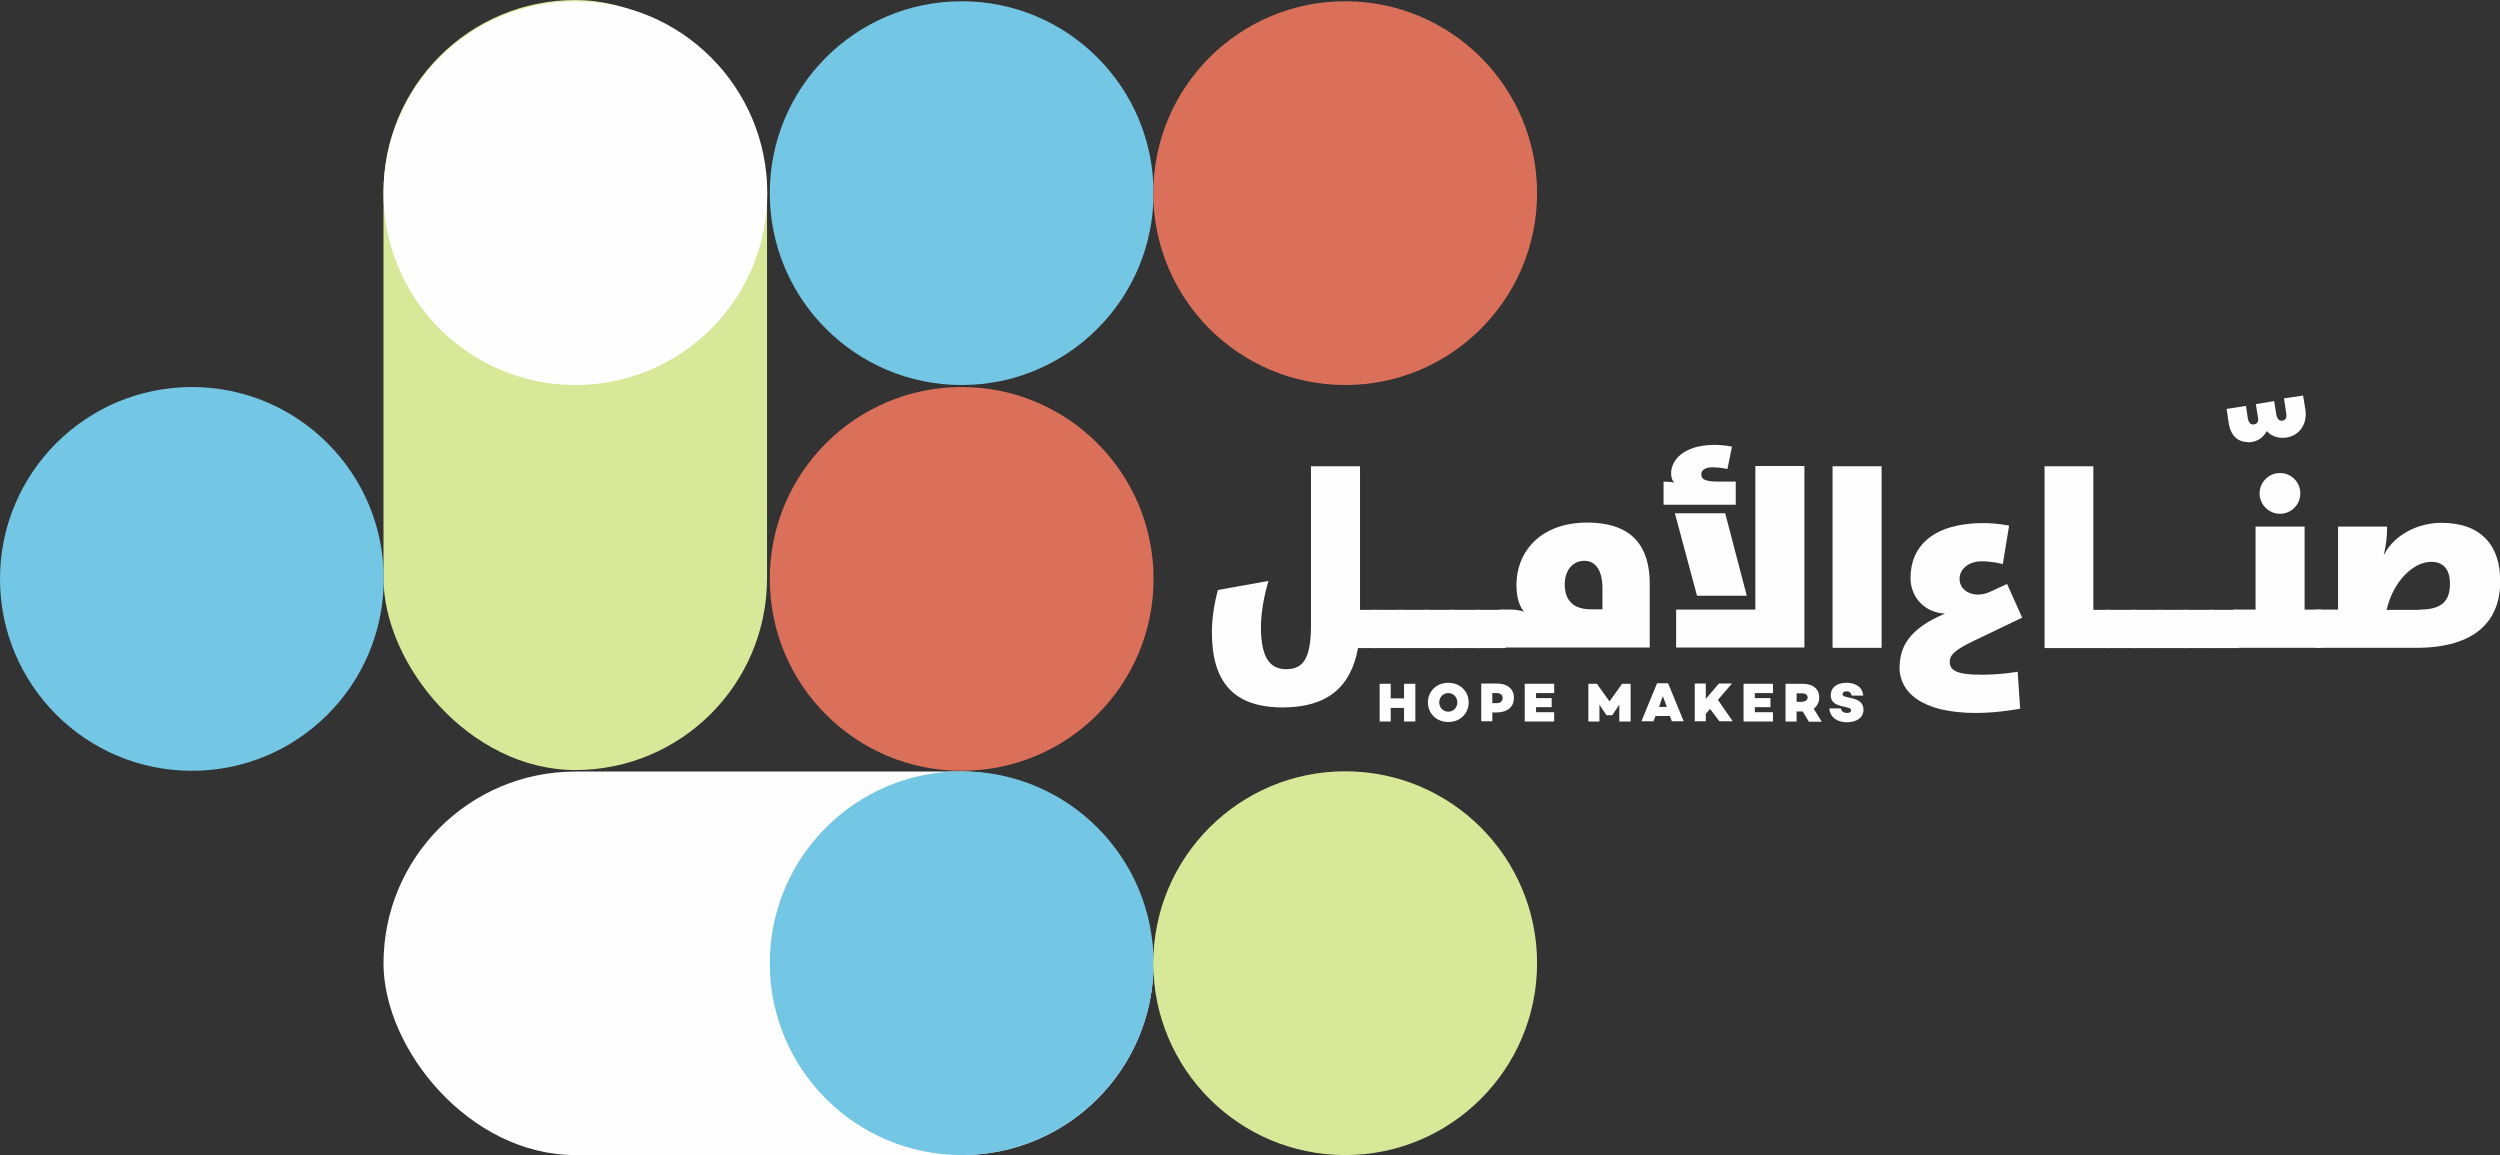
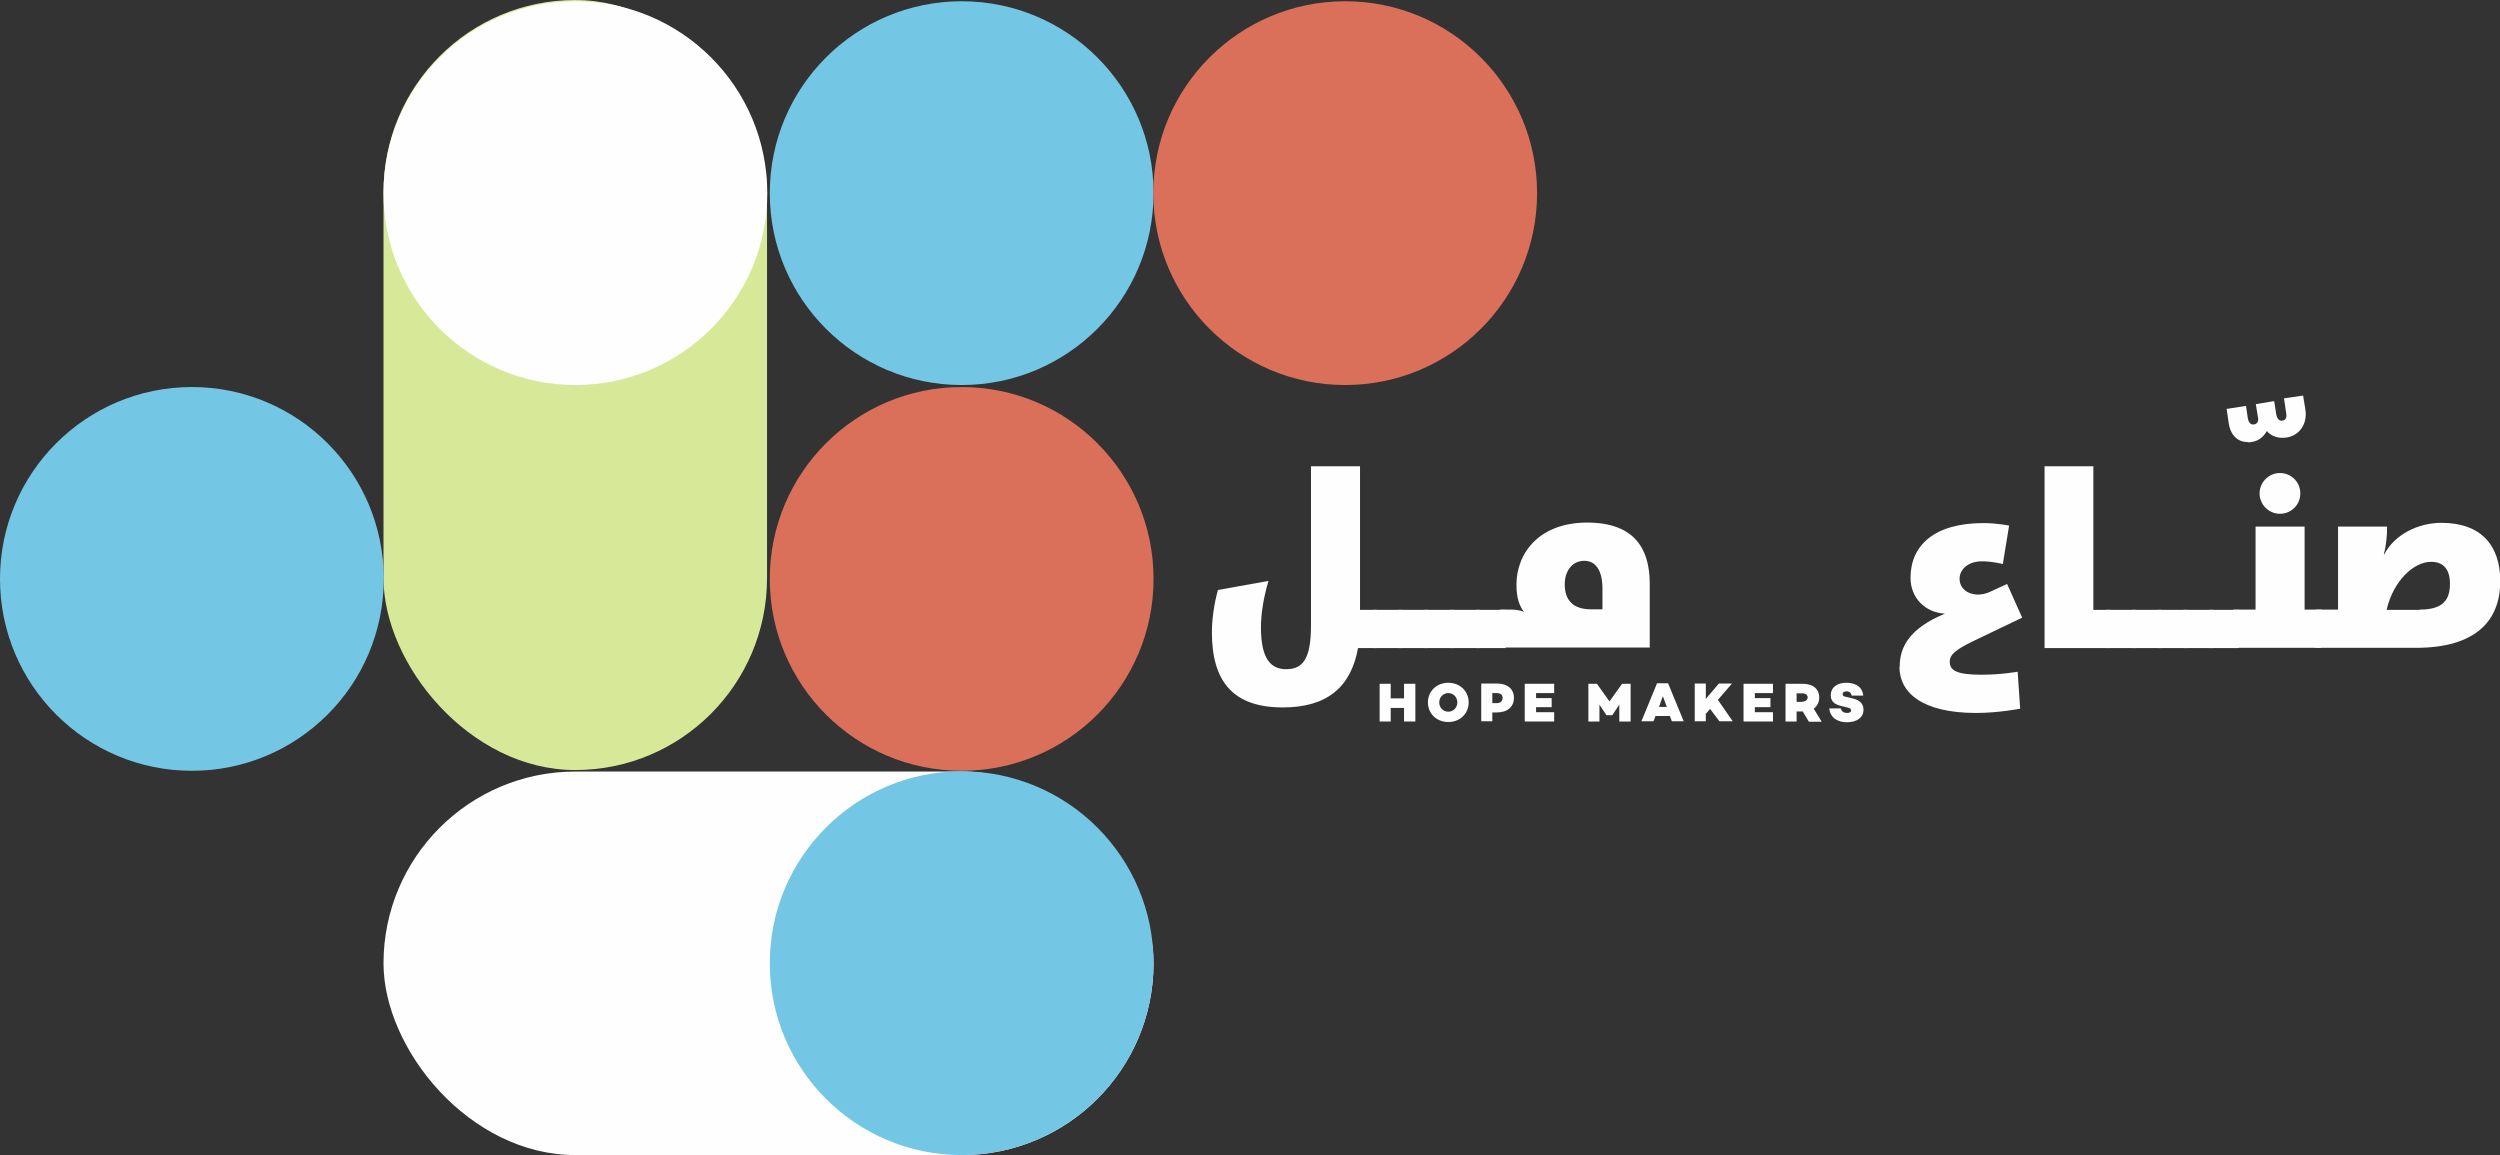
<svg xmlns="http://www.w3.org/2000/svg" id="Layer_2" data-name="Layer 2" viewBox="0 0 99.41 45.93">
  <rect x="0" y="0" width="99.41" height="45.93" fill="#333333" stroke="none" />
  <defs>
    <style>
      .cls-1 {
        fill: #fefefe;
      }

      .cls-2 {
        fill: #d7e899;
      }

      .cls-3 {
        fill: #da705a;
      }

      .cls-4 {
        fill: #73c6e4;
      }
    </style>
  </defs>
  <g id="Layer_1-2" data-name="Layer 1">
    <g>
      <rect class="cls-1" x="15.25" y="30.68" width="30.62" height="15.25" rx="7.63" ry="7.63" />
      <g>
        <path class="cls-1" d="M52.13,18.54h1.95v5.71h.67v1.52h-.75c-.28,1.56-1.24,2.36-2.99,2.36-1.96,0-2.82-1.01-2.82-2.99,0-.48,.08-1.11,.24-1.68l2.01-.36c-.19,.64-.3,1.29-.3,1.85,0,1.3,.43,1.66,1,1.66,.67,0,.99-.41,.99-1.74v-6.32Z" />
        <path class="cls-1" d="M54.59,24.25h1.18v1.52h-1.18v-1.52Z" />
        <path class="cls-1" d="M55.61,24.25h1.18v1.52h-1.18v-1.52Z" />
        <path class="cls-1" d="M56.64,24.25h1.18v1.52h-1.18v-1.52Z" />
        <path class="cls-1" d="M57.66,24.25h1.18v1.52h-1.18v-1.52Z" />
        <path class="cls-1" d="M58.69,24.25h1.18v1.52h-1.18v-1.52Z" />
        <path class="cls-1" d="M59.71,25.76c-.21,0-.62-.31-.62-.76s.41-.76,.62-.76h.36c.31,0,.5,.07,.53,.09-.18-.23-.3-.55-.3-1.08,0-1.27,.92-2.47,2.81-2.47s2.49,1.05,2.49,2.43v2.54h-5.89Zm4.01-2.36c0-.73-.28-1.1-.72-1.1-.51,0-.78,.44-.78,.93,0,.66,.35,1,1.06,1h.44v-.84Z" />
-         <path class="cls-1" d="M66.13,19.15c.12,0,.34,.01,.45,.04-.08-.07-.13-.19-.13-.37,0-.51,.48-1.13,1.74-1.13,.35,0,.68,.07,.68,.07l-.18,.89s-.29-.07-.59-.07-.45,.13-.45,.27c0,.2,.12,.3,.68,.3h.69v.92h-2.87v-.92Zm3.33,4.54h-1.98l-.88-3.28h2l.86,3.28Zm-2.81,2.07v-1.52h3.15v-5.71h1.95v7.22h-5.09Z" />
-         <path class="cls-1" d="M72.87,18.54h1.95v7.22h-1.95v-7.22Z" />
        <path class="cls-1" d="M75.54,26.51c0-.78,.38-1.52,1.8-2.11-.79-.04-1.37-.63-1.37-1.42,0-1.29,.94-2.18,2.9-2.18,.54,0,1.02,.1,1.02,.1l-.25,1.53s-.39-.11-.83-.11c-.56,0-.89,.33-.89,.7,0,.52,.62,.79,1.22,.51l.67-.31,.6,1.34-1.94,.93c-.7,.34-.94,.54-.94,.82,0,.33,.23,.52,1.26,.52,.8,0,1.44-.12,1.44-.12l.1,1.47s-.86,.17-1.75,.17c-2.18,0-3.05-.83-3.05-1.83Z" />
        <path class="cls-1" d="M81.29,18.54h1.95v5.71h.67v1.52h-2.61v-7.22Z" />
        <path class="cls-1" d="M83.75,24.25h1.18v1.52h-1.18v-1.52Z" />
        <path class="cls-1" d="M84.77,24.25h1.18v1.52h-1.18v-1.52Z" />
        <path class="cls-1" d="M85.8,24.25h1.18v1.52h-1.18v-1.52Z" />
        <path class="cls-1" d="M86.82,24.25h1.18v1.52h-1.18v-1.52Z" />
        <path class="cls-1" d="M87.84,24.25h1.18v1.52h-1.18v-1.52Z" />
        <path class="cls-1" d="M89.39,17.58c-.38,0-.69-.23-.77-.77l-.08-.55,.77-.12,.07,.48c.03,.19,.12,.26,.21,.26,.14,0,.23-.1,.2-.26l-.09-.55,.73-.12,.08,.51c.03,.18,.11,.27,.21,.27,.16,0,.22-.12,.19-.29l-.09-.6,.76-.11,.09,.55c.1,.62-.29,1.13-.91,1.13-.26,0-.48-.1-.62-.27-.14,.25-.38,.45-.76,.45Z" />
        <path class="cls-1" d="M88.87,25.76c-.21,0-.62-.31-.62-.76s.41-.76,.62-.76h.82v-3.3h1.95v3.3h.67v1.52h-3.43Zm1.79-6.95c.45,0,.81,.36,.81,.81s-.36,.81-.81,.81-.81-.37-.81-.81,.36-.81,.81-.81Z" />
        <path class="cls-1" d="M92.15,25.76c-.21,0-.62-.31-.62-.76s.41-.76,.62-.76h.82v-3.3h1.95v.04c0,.3-.03,.69-.13,1.06h.02c.41-.79,1.35-1.25,2.27-1.25,1.59,0,2.34,.91,2.34,2.32,0,1.56-.96,2.65-3.35,2.65h-3.91Zm4.07-1.52c.94,0,1.2-.4,1.2-1.03,0-.56-.25-.87-.75-.87-.69,0-1.5,.75-1.77,1.91h1.32Z" />
      </g>
      <g>
        <path class="cls-1" d="M56.28,28.69h-.45v-.54h-.53v.54h-.44v-1.5h.44v.58h.53v-.58h.45v1.5Z" />
        <path class="cls-1" d="M58.4,27.93c0,.44-.34,.78-.81,.78s-.81-.34-.81-.78,.34-.78,.81-.78,.81,.34,.81,.78Zm-.45,0c0-.2-.15-.37-.36-.37s-.36,.17-.36,.37,.15,.37,.36,.37,.36-.17,.36-.37Z" />
        <path class="cls-1" d="M59.52,27.18c.42,0,.68,.21,.68,.57s-.26,.58-.69,.58h-.17v.35h-.44v-1.5h.63Zm0,.78c.14,0,.23-.08,.23-.21,0-.12-.09-.19-.23-.19h-.18v.4h.18Z" />
        <path class="cls-1" d="M61.08,27.76h.62v.36h-.62v.2h.72v.37h-1.17v-1.5h1.17v.37h-.72v.2Z" />
        <path class="cls-1" d="M64.84,28.69h-.45v-.67l-.28,.42h0s-.23,0-.23,0h0s-.28-.42-.28-.42v.67s-.44,0-.44,0v-1.5h.34l.5,.7,.5-.7h.34v1.5Z" />
        <path class="cls-1" d="M65.83,28.47l-.08,.21h-.48l.62-1.51h.44l.62,1.51h-.47l-.08-.21h-.58Zm.29-.79l-.15,.43h.31l-.16-.43Z" />
        <path class="cls-1" d="M67.83,28.41v.27h-.44v-1.5h.44v.61l.52-.61h.52l-.56,.65,.59,.85h-.53l-.37-.49-.19,.22Z" />
        <path class="cls-1" d="M69.78,27.76h.62v.36h-.62v.2h.72v.37h-1.17v-1.5h1.17v.37h-.72v.2Z" />
        <path class="cls-1" d="M71.69,28.29h-.25v.4h-.44v-1.5h.68c.41,0,.66,.2,.66,.55,0,.18-.08,.34-.22,.44l.32,.52h-.51l-.24-.4Zm-.02-.39c.12,0,.21-.07,.21-.17s-.09-.16-.21-.16h-.23v.34h.23Z" />
        <path class="cls-1" d="M74.08,27.66h-.45c-.02-.09-.07-.17-.2-.17-.1,0-.16,.04-.16,.11s.04,.09,.14,.11l.25,.06c.25,.06,.44,.18,.44,.45,0,.31-.26,.5-.66,.5-.3,0-.66-.13-.7-.55h.46c.02,.11,.11,.18,.25,.18,.1,0,.16-.04,.16-.1,0-.04-.02-.08-.12-.11l-.25-.06c-.3-.07-.44-.19-.44-.43,0-.32,.25-.5,.62-.5,.24,0,.63,.08,.67,.51Z" />
      </g>
      <circle class="cls-4" cx="38.24" cy="38.3" r="7.63" />
-       <circle class="cls-2" cx="53.49" cy="38.3" r="7.63" />
      <circle class="cls-3" cx="38.24" cy="23.02" r="7.63" />
      <rect class="cls-2" x="15.25" y="0" width="15.25" height="30.62" rx="7.63" ry="7.63" />
      <circle class="cls-1" cx="22.88" cy="7.68" r="7.63" />
      <circle class="cls-4" cx="38.24" cy="7.68" r="7.63" />
      <circle class="cls-3" cx="53.49" cy="7.68" r="7.63" />
      <circle class="cls-4" cx="7.63" cy="23.02" r="7.63" />
    </g>
  </g>
</svg>